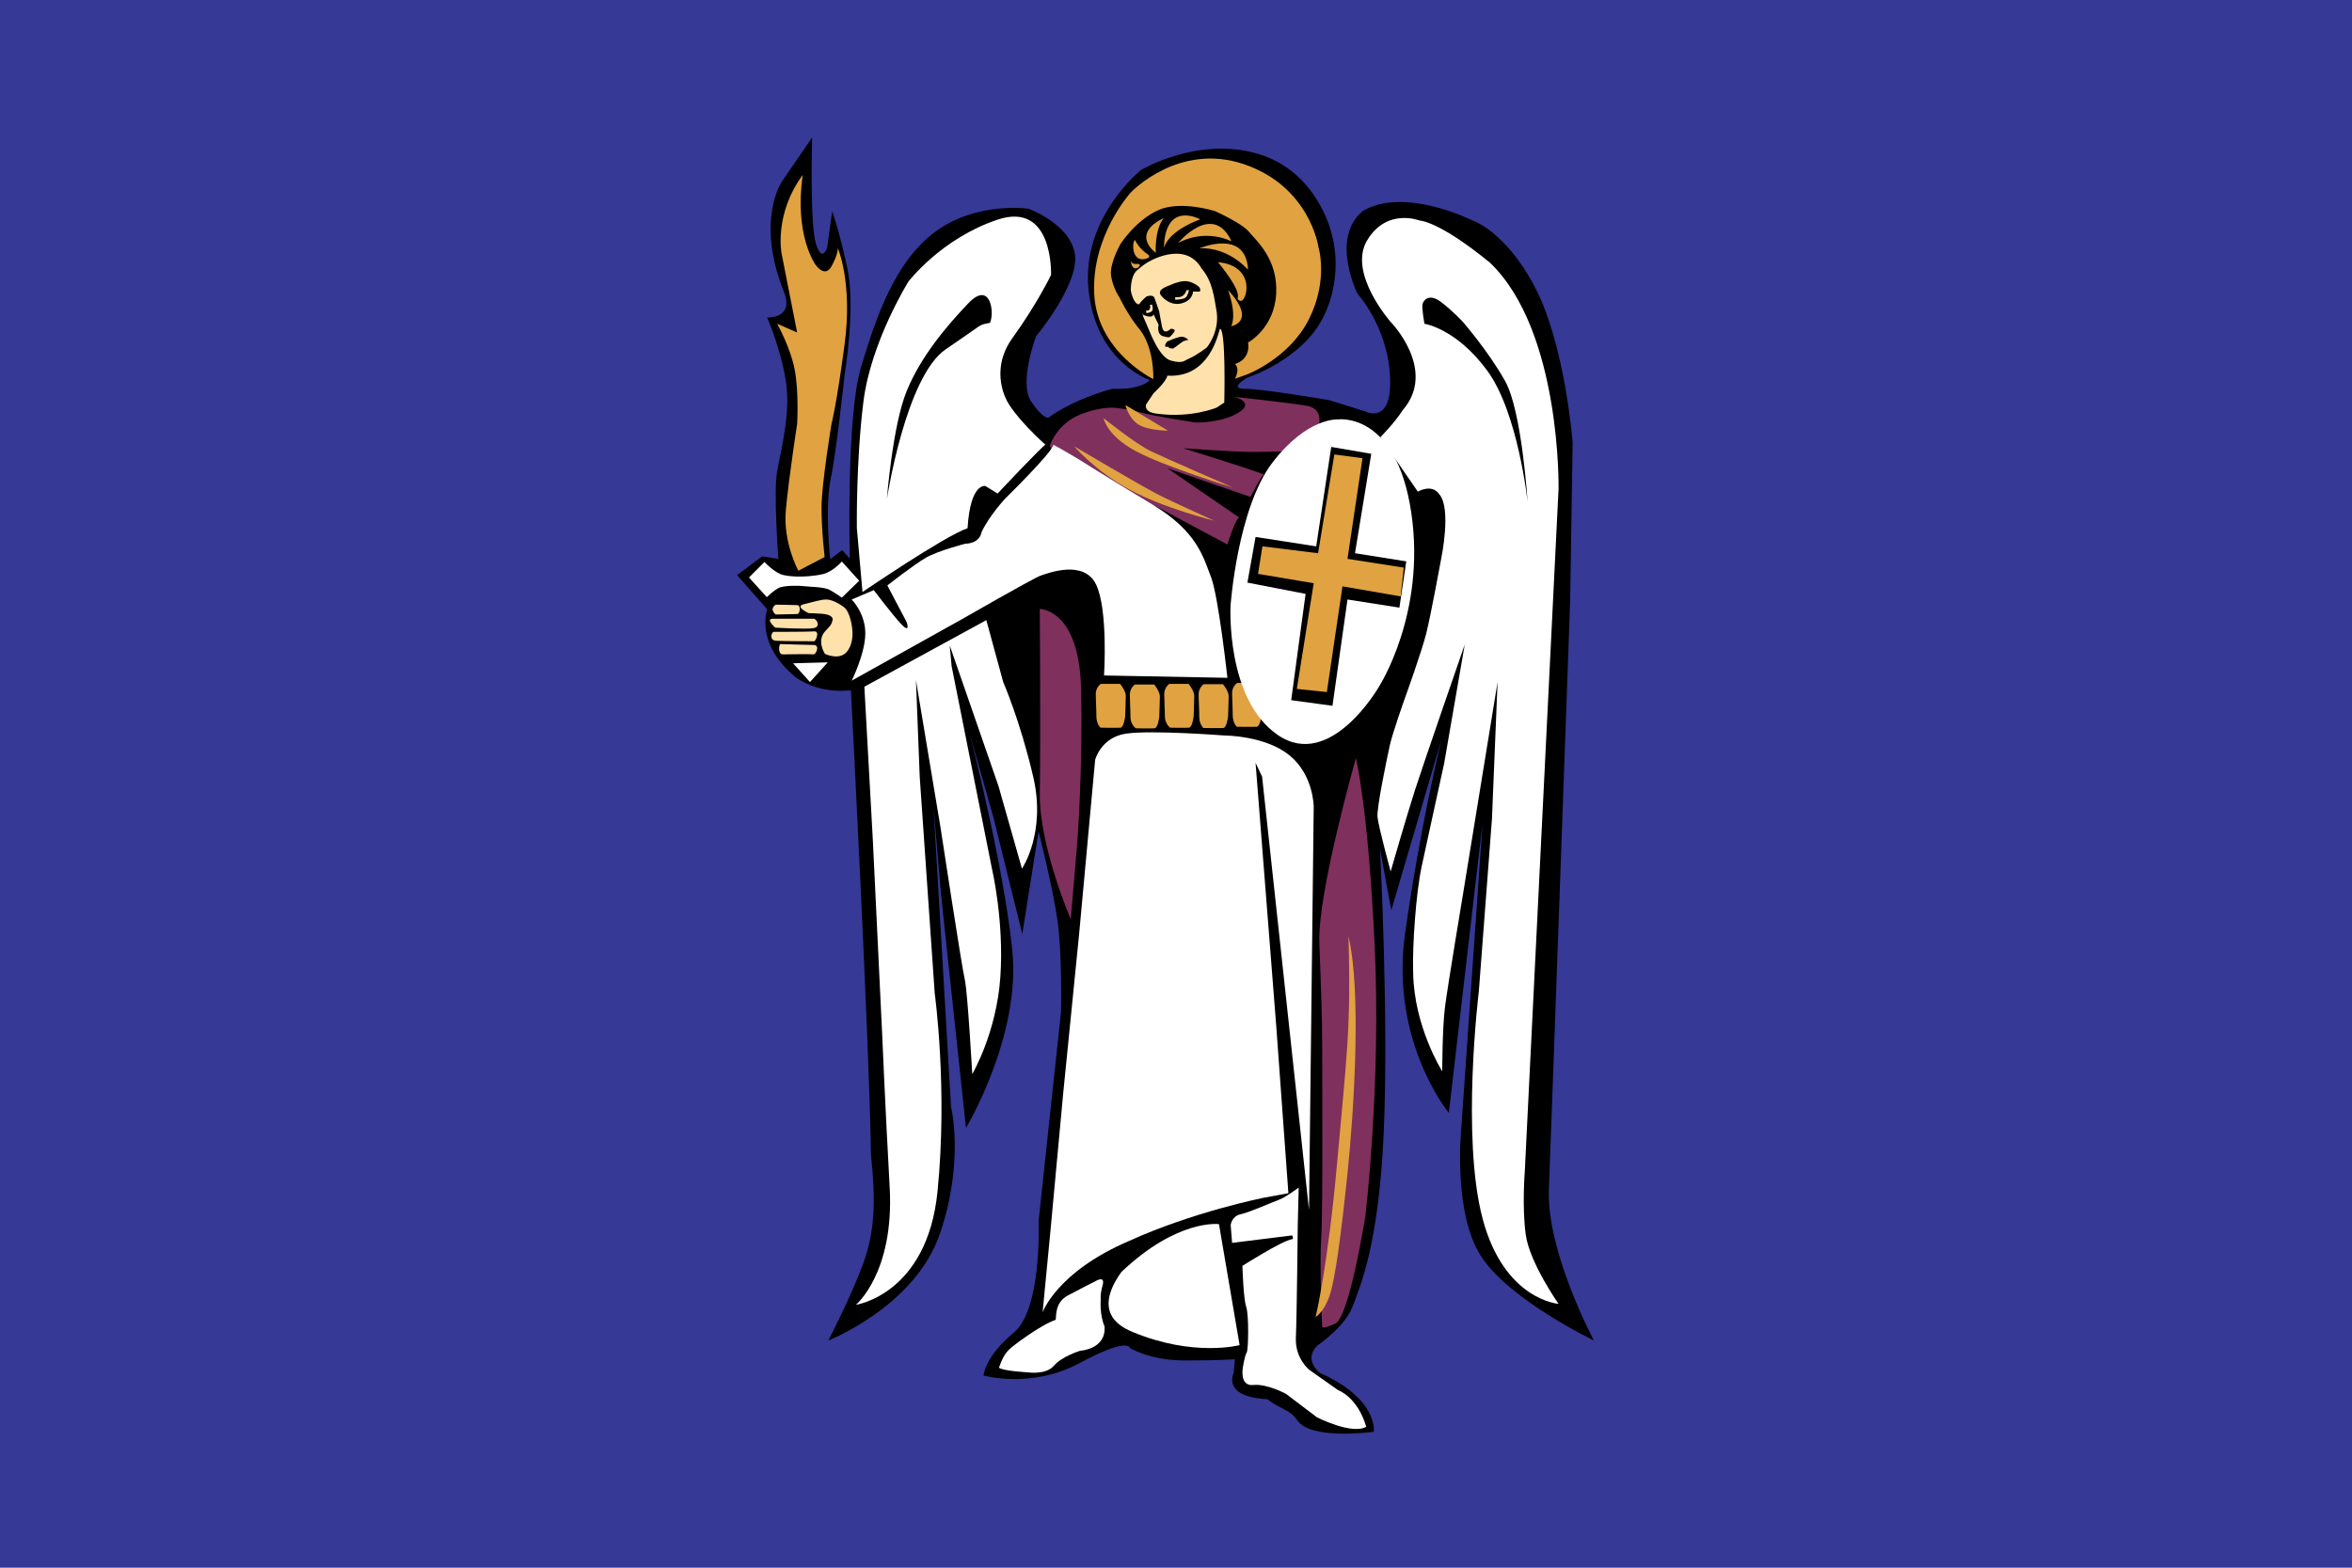
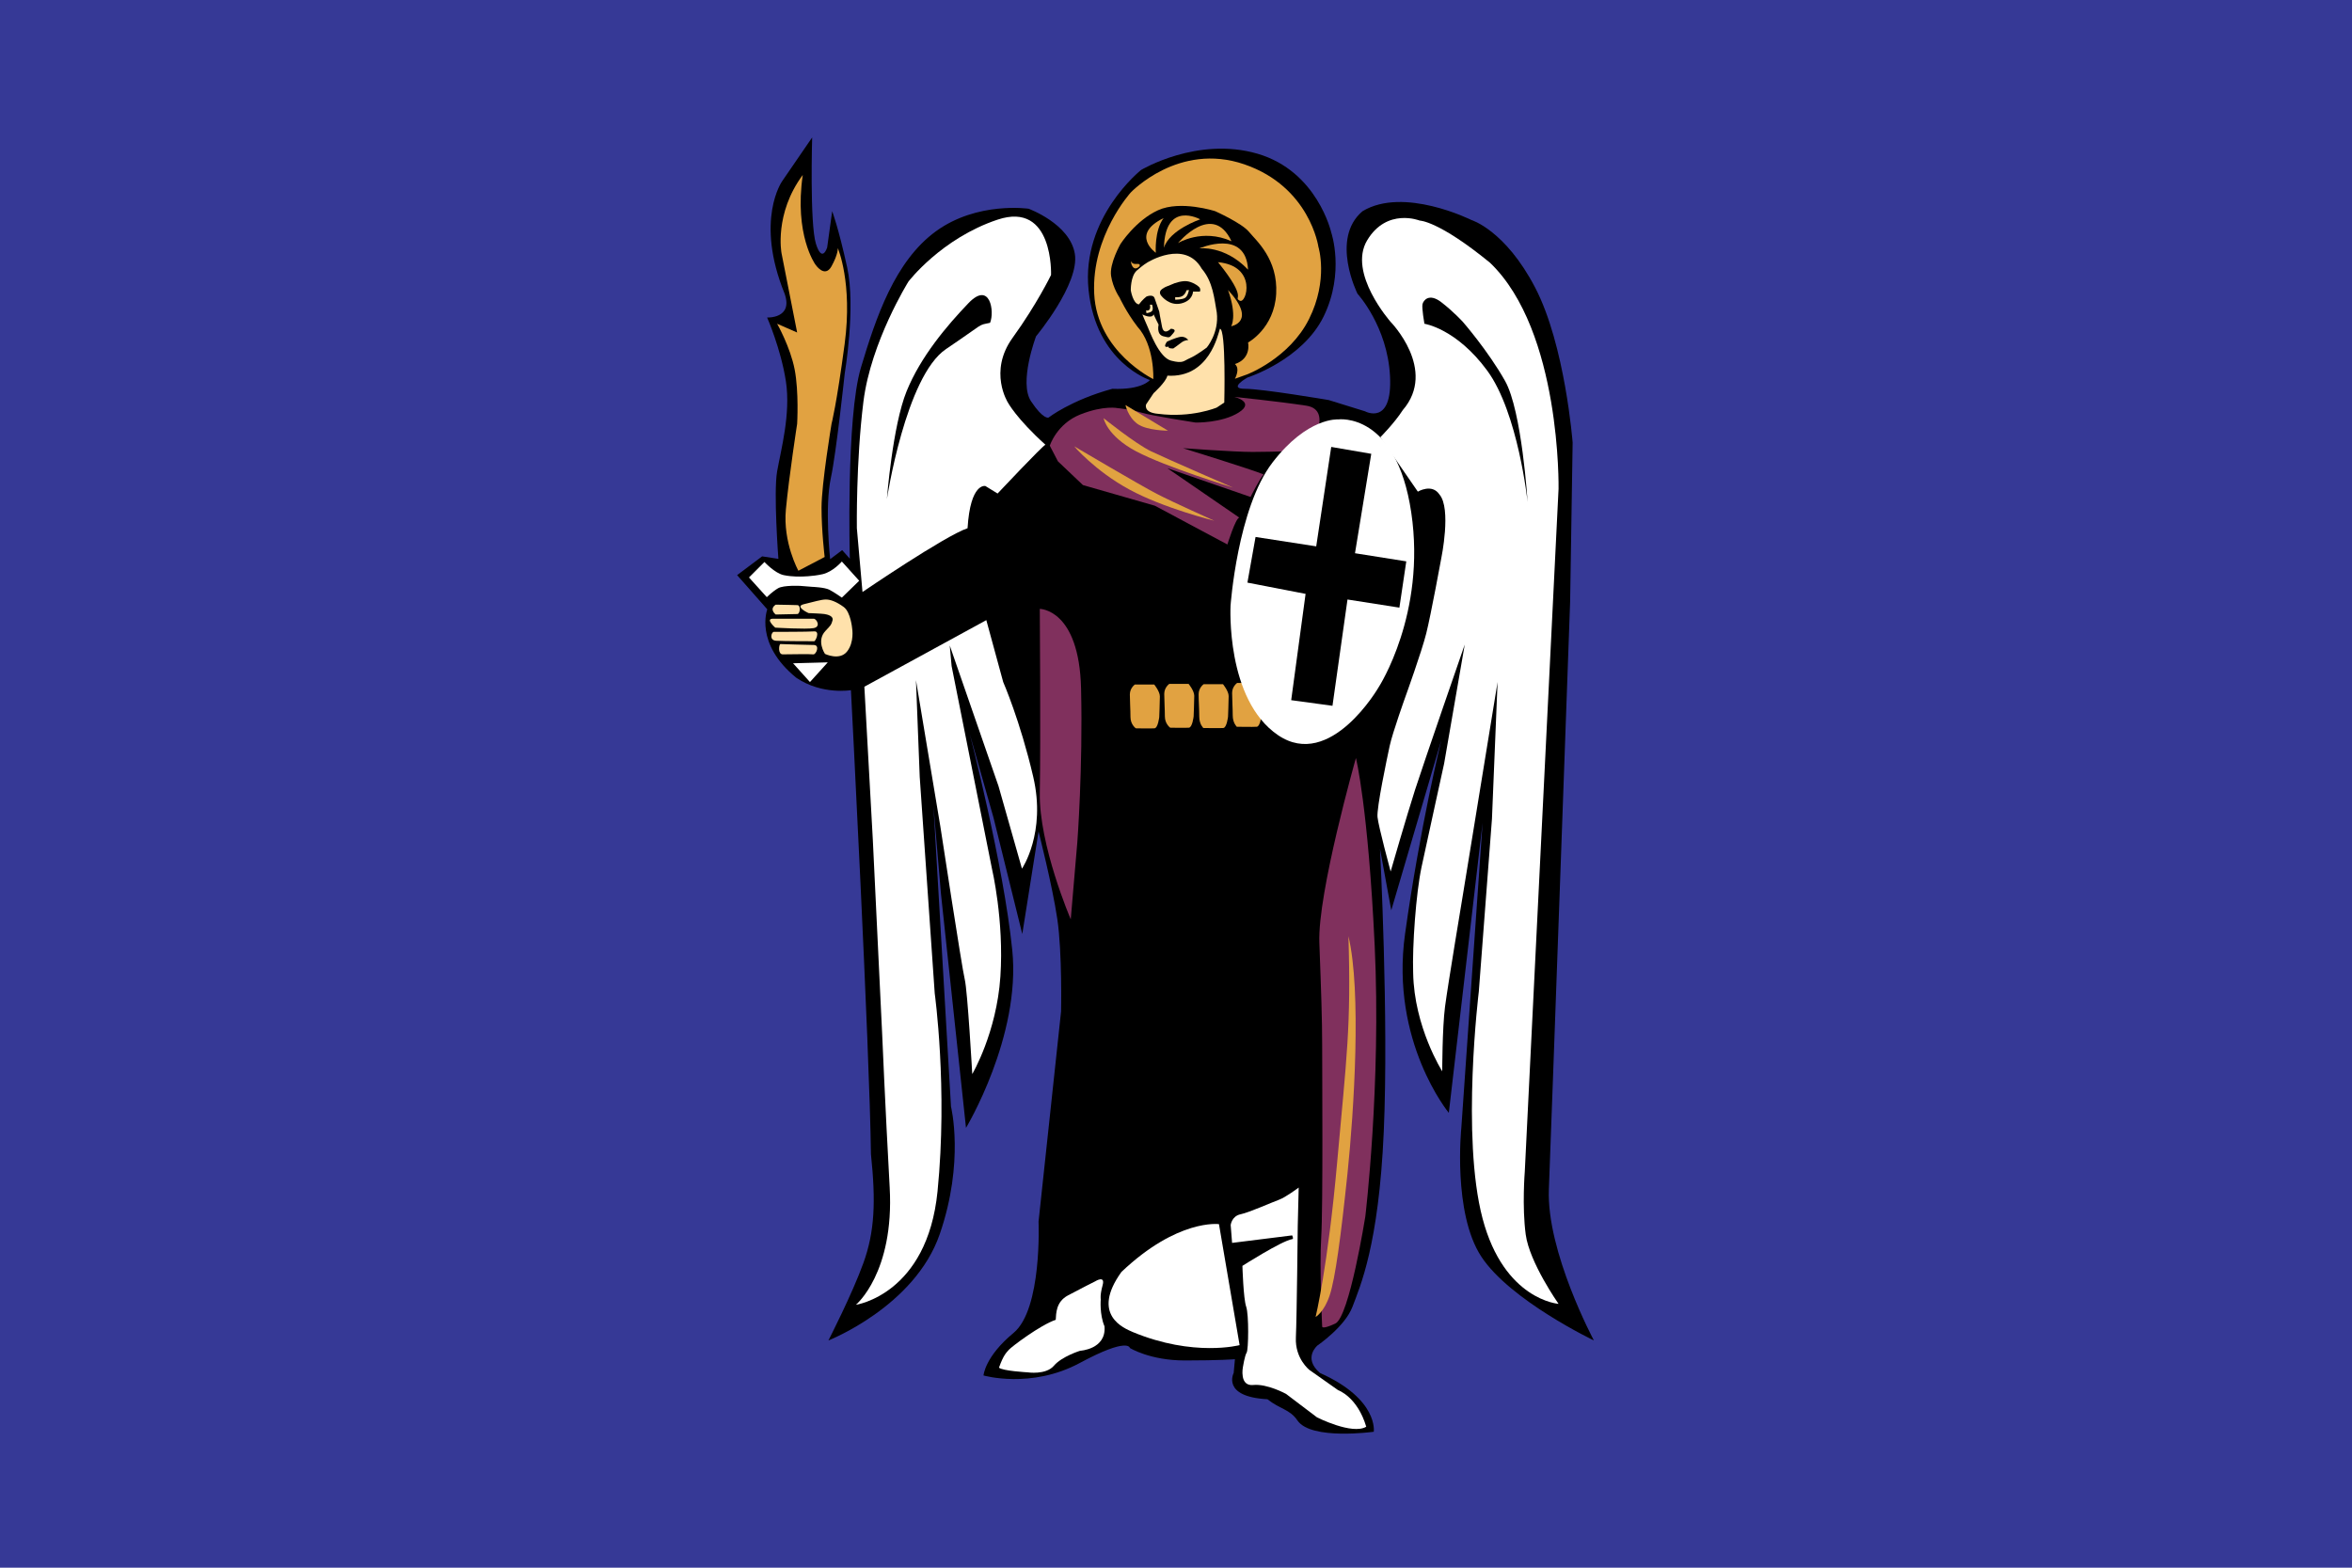
<svg xmlns="http://www.w3.org/2000/svg" version="1.1" width="470" height="313.33" id="svg2">
  <defs id="defs4">
    <marker markerUnits="strokeWidth" refX="10" refY="5" markerWidth="4" markerHeight="3" orient="auto" viewBox="0 0 10 10" id="ArrowStart">
      <path d="M 10,0 0,5 10,10 z" id="path2863" />
    </marker>
    <marker markerUnits="strokeWidth" refX="0" refY="5" markerWidth="4" markerHeight="3" orient="auto" viewBox="0 0 10 10" id="ArrowEnd">
      <path d="M 0,0 10,5 0,10 z" id="path2860" />
    </marker>
  </defs>
  <g transform="translate(131.638,20.845)" id="layer2" style="display:inline">
    <rect width="470" height="313.33" x="-131.638" y="-20.845" id="rect3116" style="fill:#363996;fill-opacity:1;stroke:none" />
    <g id="g3953">
      <path d="m 94.139,248.569 c 0,0 -0.249,-2.249 -9.996,2.999 -9.749,5.249 -19.246,2.5 -19.246,2.5 0,0 0.25,-3.75 5.999,-8.499 5.749,-4.749 4.999,-22.245 4.999,-22.245 l 4.498,-41.99 c 0,0 0.253,-11.748 -0.749,-18.496 -0.999,-6.749 -3.749,-17.496 -3.749,-17.496 l -3.25,20.495 -5.747,-23.244 -4.749,-16.746 c 0,0 6.747,25.994 8.498,43.24 1.749,17.245 -9.248,35.492 -9.248,35.492 l -5,-46.74 -1.499,-17.497 3.499,59.987 c 0,0 2.749,10.998 -2.249,25.495 -4.999,14.496 -22.245,21.245 -22.245,21.245 0,0 4.749,-9.249 6.997,-15.498 2.25,-6.247 2.5,-12.248 1.5,-21.745 -0.25,-20.994 -3.999,-92.729 -3.999,-92.729 0,0 -5.749,1.001 -10.904,-2.467 -8.436,-6.844 -5.811,-13.685 -5.811,-13.685 l -6.03,-6.843 4.999,-3.749 3.25,0.5 c 0,0 -1.001,-13.248 -0.251,-17.496 0.75,-4.249 2.75,-11.498 1.75,-17.996 -1,-6.497 -3.749,-12.746 -3.749,-12.746 0,0 5.249,0.249 3.499,-4.75 -5.999,-14.746 -0.5,-22.494 -0.5,-22.494 l 5.999,-8.749 c 0,0 -0.5,17.246 0.75,21.246 1.25,3.999 2.25,0.749 2.25,0.749 l 1,-7.249 c 0,0 1.249,3.25 2.999,11.248 1.749,7.999 -0.5,21.246 -0.5,21.246 0,0 -1.677,15.805 -2.75,20.745 -1.28,5.905 -0.156,16.309 -0.156,16.309 l 2.406,-1.812 1.531,1.719 c 0,0 -0.781,-28.212 2.218,-38.21 3,-9.998 6.749,-21.245 14.997,-27.244 8.249,-5.999 18.495,-4.5 18.495,-4.5 0,0 8.249,3 9.248,8.999 1.001,5.999 -7.747,16.496 -7.747,16.496 0,0 -3.499,9.248 -1,12.996 2.499,3.75 3.5,3.25 3.5,3.25 0,0 4.497,-3.499 12.746,-5.749 5.999,0.25 7.497,-1.75 7.497,-1.75 0,0 -10.746,-3.499 -12.248,-17.995 -1.499,-14.498 10.499,-23.995 10.499,-23.995 0,0 11.248,-6.749 23.245,-3.249 11.998,3.499 14.746,15.746 14.746,15.746 0,0 2.75,7.997 -1.499,16.746 -4.25,8.748 -15.248,12.248 -15.248,12.248 0,0 -3.999,2.249 -0.499,2.249 3.499,0 16.745,2.25 16.745,2.25 l 7.249,2.249 c 0,0 5.5,2.999 4.999,-6.997 -0.499,-9.999 -6.497,-16.497 -6.497,-16.497 0,0 -5.5,-10.996 0.999,-16.496 8.249,-4.999 21.746,1.75 21.746,1.75 0,0 6.747,1.999 12.745,13.498 6,11.498 7.499,30.992 7.499,30.992 l -0.5,31.742 c 0,0 -3.749,104.978 -4.249,117.474 -0.501,12.498 8.998,30.244 8.998,30.244 0,0 -16.745,-7.999 -22.494,-16.747 -5.75,-8.748 -3.999,-25.742 -3.999,-25.742 l 4.249,-60.987 -6.749,57.986 c 0,0 -11.748,-14.246 -8.748,-35.741 2.999,-21.495 7.247,-38.74 7.247,-38.74 l -9.998,33.991 -2.25,-12.248 c 0,0 1.75,33.742 0.75,56.489 -0.999,22.744 -4.749,30.992 -6.249,34.991 -1.499,3.999 -6.997,7.747 -6.997,7.747 0,0 -3,2.501 0.499,5.499 11.749,5.25 10.748,11.748 10.748,11.748 0,0 -12.496,1.751 -15.246,-2.249 -1.499,-2.249 -3.499,-2.249 -5.999,-4.249 -9.246,-0.5 -6.747,-5.25 -6.747,-5.25 l 0.25,-2.749 c 0,0 -3,0.25 -9.999,0.25 -6.999,0 -10.998,-2.499 -10.998,-2.499 z" id="path2875" style="fill:#000000;fill-rule:evenodd;stroke:none" />
      <path d="m 111.949,223.824 4.124,24.181 c 0,0 -9.186,2.439 -21.371,-2.623 -1.686,-0.75 -8.435,-3.375 -2.25,-11.999 11.249,-10.685 19.498,-9.56 19.498,-9.56 z" id="path2877" style="fill:#ffffff;fill-rule:evenodd;stroke:none" />
      <path d="m 81.766,238.07 c -2.436,1.312 -2.342,3.656 -2.436,4.875 -3.092,1.03 -8.904,5.435 -9.373,5.999 -0.468,0.562 -1.032,0.936 -1.969,3.56 0.656,0.657 5.718,0.939 5.718,0.939 0,0 3.655,0.561 5.25,-1.312 1.591,-1.874 5.247,-3 5.247,-3 0,0 5.249,-0.28 4.874,-4.874 -1.031,-2.436 -0.75,-5.435 -0.75,-5.435 0,0 -0.188,-0.751 0.375,-2.812 0.562,-2.062 -1.499,-0.75 -1.499,-0.75 0,0 -3,1.499 -5.438,2.811 z" id="path2879" style="fill:#ffffff;fill-rule:evenodd;stroke:none" />
      <path d="m 114.572,227.572 11.998,-1.5 c 0,0 0.374,0.75 0,0.75 -2.156,0.376 -9.936,5.343 -9.936,5.343 0,0 0.189,6.561 0.75,8.155 0.562,1.594 0.469,8.624 0.094,9.186 -0.375,0.561 -0.749,2.906 -0.749,2.906 0,0 -0.75,3.841 2.061,3.56 2.811,-0.281 6.561,1.781 6.561,1.781 l 6.186,4.686 c 0,0 7.029,3.562 9.841,1.875 -1.78,-5.999 -5.624,-7.31 -5.624,-7.31 l -5.719,-4.031 c 0,0 -2.904,-2.25 -2.717,-6.469 0.188,-4.216 0.376,-22.4 0.376,-22.4 l 0.186,-7.591 c 0,0 -2.623,1.968 -3.936,2.436 -1.311,0.469 -5.905,2.53 -7.686,2.906 -1.781,0.374 -1.968,2.155 -1.968,2.155 l 0.281,3.561 z" id="path2881" style="fill:#ffffff;fill-rule:evenodd;stroke:none" />
-       <path d="m 93.389,125.784 c -5.061,0.75 -6.185,5.247 -6.185,5.247 l -3.188,34.68 -3.186,31.869 -2.625,28.305 -1.499,15.56 c 0,0 2.811,-8.061 17.245,-14.246 12.748,-5.811 26.806,-8.624 26.806,-8.624 l 5.062,-0.938 -2.438,-33.555 -4.124,-52.487 1.311,2.811 9.374,86.605 0.938,-80.605 c 0,0 0,-6.375 -4.874,-10.312 -4.874,-3.935 -12.935,-3.935 -12.935,-3.935 0,0 -14.623,-1.126 -19.684,-0.375 z" id="path2883" style="fill:#ffffff;fill-rule:evenodd;stroke:none" />
      <path d="m 139.317,130.657 c 0,0 2.438,9.749 3.749,37.491 1.311,27.745 -1.876,54.176 -1.876,54.176 0,0 -3.186,20.056 -5.996,21.37 -2.814,1.311 -2.625,0.561 -2.625,0.561 0,0 -0.562,-11.809 -0.189,-17.808 0.375,-5.999 0.189,-33.367 0.189,-38.43 0,-5.061 -0.189,-10.496 -0.562,-20.433 -0.375,-9.935 7.311,-36.929 7.311,-36.929 z" id="path2885" style="fill:#80305d;fill-opacity:1;fill-rule:evenodd;stroke:none" />
      <path d="m 137.817,166.274 c 2.624,10.873 1.124,34.866 -0.188,47.428 -1.314,12.56 -2.436,20.996 -3.562,24.369 -1.125,3.375 -2.811,4.311 -2.811,4.311 0,0 2.438,-9.934 4.311,-30.929 1.875,-20.996 2.812,-26.995 2.25,-45.179 z" id="path2887" style="fill:#e1a241;fill-opacity:1;fill-rule:evenodd;stroke:none" />
      <path d="m 26.842,111.724 6.936,-0.186 -3.562,3.936 -3.374,-3.75 z" id="path2889" style="fill:#ffffff;fill-rule:evenodd;stroke:none" />
      <path d="m 39.401,239.944 c 0,0 14.248,-2.06 16.31,-22.68 2.061,-20.62 -0.562,-39.554 -0.562,-39.554 l -3,-43.304 -0.75,-19.309 4.874,29.244 c 0,0 4.312,28.306 4.874,30.556 0.562,2.249 1.501,18.933 1.501,18.933 0,0 4.872,-8.248 5.622,-19.494 0.751,-11.25 -1.686,-21.559 -1.686,-21.559 l -8.061,-40.49 -0.374,-4.124 9.746,28.117 4.686,16.496 c 0,0 4.874,-7.124 2.25,-18.371 -2.624,-11.246 -5.999,-18.933 -5.999,-18.933 l -3.374,-12.373 -24.37,13.31 1.688,30.555 1.875,38.991 c 0,0 0.562,13.496 1.499,30.556 0.938,17.058 -6.749,23.43 -6.749,23.43 z" id="path2891" style="fill:#ffffff;fill-rule:evenodd;stroke:none" />
      <path d="m 76.144,100.853 c 0,0 7.872,0 8.248,15.932 0.376,15.934 -0.75,30.742 -0.75,30.742 l -1.312,15.373 c 0,0 -6.374,-14.809 -6.185,-25.308 0.188,-10.496 0,-36.74 0,-36.74 z" id="path2893" style="fill:#80305d;fill-opacity:1;fill-rule:evenodd;stroke:none" />
      <path d="m 18.032,94.571 3.092,-3.092 c 0,0 2.062,2.25 3.842,2.624 1.78,0.375 3.563,0.282 3.563,0.282 0,0 2.155,0 4.218,-0.47 2.061,-0.469 3.842,-2.53 3.842,-2.53 l 3.467,3.844 -3.467,3.373 c 0,0 -1.594,-1.124 -2.53,-1.593 -0.938,-0.469 -3.375,-0.562 -3.375,-0.562 l -2.342,-0.188 c 0,0 -3.375,-0.188 -4.5,0.469 -1.124,0.655 -2.249,1.781 -2.249,1.781 l -3.561,-3.938 z" id="path2895" style="fill:#ffffff;fill-rule:evenodd;stroke:none" />
      <path d="m 23.375,100.007 c -1.406,0.938 0,1.969 0,1.969 0,0 3.749,-0.094 4.311,-0.094 0.562,0 0.749,-1.781 0,-1.781 -0.751,0 -2.531,-0.094 -4.311,-0.094 z" id="path2897" style="fill:#ffe1ab;fill-rule:evenodd;stroke:none" />
      <path d="m 22.811,102.82 c -1.592,0 0.469,1.781 0.469,1.781 0,0 6.186,0.375 7.686,0.094 1.5,-0.282 0.562,-1.875 0,-1.875 -0.562,0 -6.561,0 -8.155,0 z" id="path2899" style="fill:#ffe1ab;fill-rule:evenodd;stroke:none" />
      <path d="m 23,105.444 c -0.469,0 -1.031,1.688 0.468,1.781 1.5,0.094 7.311,0.094 7.593,0.094 0.281,0 1.219,-2.061 0,-1.969 -1.219,0.094 -7.593,0.094 -8.06,0.094 z" id="path2901" style="fill:#ffe1ab;fill-rule:evenodd;stroke:none" />
      <path d="m 24.311,107.882 c -0.28,0 -0.562,2.061 0.469,2.061 1.031,0 5.53,-0.094 6.093,0 0.562,0.094 1.406,-1.876 0.094,-1.876 -1.312,0 -6.374,-0.185 -6.655,-0.185 z" id="path2903" style="fill:#ffe1ab;fill-rule:evenodd;stroke:none" />
      <path d="m 28.997,99.915 c -1.968,0.469 0.938,1.78 0.938,1.78 0,0 2.625,0.094 3.188,0.188 0.562,0.094 1.874,0.375 1.593,1.311 -0.281,0.938 -0.281,0.845 -1.405,2.064 -1.875,1.968 -0.094,4.593 -0.094,4.593 0,0 2.905,1.405 4.405,-0.469 1.499,-1.875 1.031,-4.593 1.031,-4.593 0,0 -0.281,-3.281 -1.688,-4.312 -1.406,-1.03 -2.624,-1.499 -3.561,-1.499 -0.938,0 -2.438,0.469 -4.406,0.938 z" id="path2905" style="fill:#ffe1ab;fill-rule:evenodd;stroke:none" />
      <path d="m 95.14,115.974 3.874,0 c 0,0 1.124,1.374 1.124,2.374 0,1 -0.124,4.124 -0.124,4.124 0,0 -0.25,2.188 -0.938,2.249 -0.688,0.064 -3.75,0 -3.75,0 0,0 -1.062,-0.749 -1.062,-2.249 0,-1.499 -0.125,-3.186 -0.125,-4.499 0,-1.312 1.001,-1.999 1.001,-1.999 z" id="path2907" style="fill:#e1a241;fill-opacity:1;fill-rule:evenodd;stroke:none" />
      <path d="m 102.012,115.849 3.874,0 c 0,0 1.125,1.375 1.125,2.374 0,1 -0.125,4.125 -0.125,4.125 0,0 -0.25,2.188 -0.938,2.249 -0.686,0.062 -3.749,0 -3.749,0 0,0 -1.062,-0.75 -1.062,-2.249 0,-1.5 -0.125,-3.188 -0.125,-4.499 0,-1.312 1,-2 1,-2 z" id="path2909" style="fill:#e1a241;fill-opacity:1;fill-rule:evenodd;stroke:none" />
-       <path d="m 88.327,115.849 3.875,0 c 0,0 1.124,1.375 1.124,2.374 0,1 -0.124,4.125 -0.124,4.125 0,0 -0.25,2.188 -0.938,2.249 -0.688,0.062 -3.999,0 -3.999,0 0,0 -0.812,-0.75 -0.812,-2.249 0,-1.5 -0.125,-3.188 -0.125,-4.499 0,-1.312 0.999,-2 0.999,-2 z" id="path2911" style="fill:#e1a241;fill-opacity:1;fill-rule:evenodd;stroke:none" />
      <path d="m 108.885,115.91 3.874,0 c 0,0 1.126,1.375 1.126,2.375 0,1 -0.125,4.124 -0.125,4.124 0,0 -0.25,2.188 -0.938,2.25 -0.688,0.061 -4,0 -4,0 0,0 -0.811,-0.749 -0.811,-2.25 0,-1.5 -0.126,-3.186 -0.126,-4.499 0,-1.312 1,-2 1,-2 z" id="path2913" style="fill:#e1a241;fill-opacity:1;fill-rule:evenodd;stroke:none" />
      <path d="m 115.571,115.661 3.875,0 c 0,0 1.124,1.374 1.124,2.374 0,1.001 -0.125,4.124 -0.125,4.124 0,0 -0.249,2.188 -0.938,2.25 -0.686,0.062 -3.999,0 -3.999,0 0,0 -0.811,-0.75 -0.811,-2.25 0,-1.499 -0.125,-3.186 -0.125,-4.499 0,-1.312 0.999,-1.999 0.999,-1.999 z" id="path2915" style="fill:#e1a241;fill-opacity:1;fill-rule:evenodd;stroke:none" />
      <path d="m 40.714,97.478 c 0,0 16.496,-11.248 20.995,-12.748 0.564,-9.185 3.561,-8.435 3.561,-8.435 l 2.438,1.499 c 0,0 8.999,-9.56 9.561,-9.748 -5.811,-5.249 -7.499,-8.435 -7.499,-8.435 0,0 -3.936,-6.186 0.938,-12.935 4.874,-6.749 7.684,-12.56 7.684,-12.56 0,0 0.565,-14.809 -10.684,-11.06 -11.246,3.75 -17.808,12.373 -17.808,12.373 0,0 -7.499,11.998 -8.999,23.995 -1.5,11.998 -1.312,25.306 -1.312,25.306 l 1.125,12.748 z" id="path2917" style="fill:#ffffff;fill-rule:evenodd;stroke:none" />
      <path d="m 45.587,78.92 c 0,0 3.75,-24.558 11.811,-29.994 8.06,-5.436 6.185,-4.686 8.809,-5.25 0.938,-2.249 0,-8.435 -4.311,-3.936 -4.311,4.5 -9.56,10.685 -12.371,17.621 -2.812,6.936 -3.938,21.559 -3.938,21.559 z" id="path2919" style="fill:#000000;fill-rule:evenodd;stroke:none" />
      <path d="m 98.826,54.924 c 0,0 -11.249,-5.435 -11.81,-17.059 -0.562,-11.621 7.31,-20.245 7.31,-20.245 0,0 9.561,-10.123 22.684,-5.624 13.121,4.499 14.809,16.496 14.809,16.496 0,0 2.061,6.561 -1.875,14.435 -3.936,7.872 -12.373,11.06 -12.373,11.06 l -2.436,0.875 c 0,0 1.124,-2 0,-2.938 3.374,-1.125 2.625,-4.311 2.625,-4.311 0,0 5.247,-2.811 5.622,-9.749 0.375,-6.935 -3.999,-10.623 -5.436,-12.371 -1.436,-1.75 -6.747,-4.125 -6.747,-4.125 0,0 -6.936,-2.249 -11.435,-0.188 -4.5,2.062 -7.499,6.749 -7.499,6.749 0,0 -2.25,3.938 -1.874,6.374 0.374,2.438 1.686,4.312 1.686,4.312 0,0 1.311,2.874 3.561,5.81 3.499,3.812 3.188,10.498 3.188,10.498 z" id="path2921" style="fill:#e1a241;fill-opacity:1;fill-rule:evenodd;stroke:none" />
      <path d="m 78.142,68.234 c 0,0 1.375,-4.374 6.124,-6.249 4.75,-1.874 7.499,-1.249 7.499,-1.249 0,0 2.625,0.249 4.624,0.875 2,0.624 10.872,1.999 10.872,1.999 0,0 5.249,0.125 8.623,-1.999 3.375,-2.125 -0.874,-3.125 -0.874,-3.125 0,0 8.623,0.874 14.373,1.75 5.747,0.875 0.374,8.998 0.374,8.998 0,0 -7.372,0.25 -11.123,0.25 -3.749,0 -13.871,-0.75 -13.871,-0.75 0,0 13.746,4.249 16.12,5.249 -0.75,0.75 -2.624,4.499 -2.624,4.499 L 101.637,72.733 c 0,0 12.748,8.749 14.371,9.874 -0.75,0.125 -2.374,5.374 -2.374,5.374 l -14.498,-7.749 -14.37,-4.124 -5.001,-4.749 -1.624,-3.125 z" id="path2923" style="fill:#80305d;fill-opacity:1;fill-rule:evenodd;stroke:none" />
      <path d="m 135.755,62.985 c 0,0 11.623,-1.625 14.621,18.62 3.001,20.246 -6.497,34.867 -6.497,34.867 0,0 -9.623,16.747 -20.121,9.623 -10.498,-7.122 -9.496,-25.867 -9.496,-25.867 0,0 1.373,-19.496 8.373,-28.619 6.997,-9.124 13.121,-8.624 13.121,-8.624 z" id="path2925" style="fill:#ffffff;fill-rule:evenodd;stroke:none" />
      <path d="m 134.38,68.484 8,1.375 -3.25,19.87 10.248,1.625 -1.375,9.248 -10.373,-1.624 -3,21.245 -8.249,-1.125 2.875,-21.246 -11.623,-2.249 1.625,-9.124 12.123,1.875 2.999,-19.87 z" id="path2927" style="fill:#000000;fill-rule:evenodd;stroke:none" />
-       <path d="m 135.005,69.984 5.624,0.75 -2.999,20.12 11.248,1.75 -0.625,5.749 -11.624,-2 -3.123,21.121 -6,-0.625 3.375,-21.121 -11.123,-1.875 0.875,-5.499 11.121,1.375 3.25,-19.745 z" id="path2929" style="fill:#e1a241;fill-opacity:1;fill-rule:evenodd;stroke:none" />
      <path d="m 112.135,44.864 c -0.375,1.125 -2.124,9.873 -10.498,9.373 -0.25,1.25 -2.75,3.5 -2.75,3.5 l -1.499,2.249 c 0,0 -0.625,1.625 2.375,1.875 6.748,0.875 11.746,-1.25 11.746,-1.25 l 1.5,-0.999 c 0,0 0.375,-14.748 -0.875,-14.748 z" id="path2931" style="fill:#ffe1ab;fill-rule:evenodd;stroke:none" />
      <path d="m 97.637,31.616 c 0,0 7.499,-4.686 10.873,1.25 2.25,2.625 2.501,5.999 3,8.749 0.501,4.061 -1.999,6.999 -1.999,6.999 0,0 -2.062,1.561 -3.374,2.124 -1.314,0.562 -1.314,1.124 -3.751,0.5 -2.436,-0.625 -4.31,-5.936 -4.685,-6.747 -0.375,-0.814 -1.062,-2.5 -1.062,-2.5 0,0 1.875,1 2.249,0 0.189,0.438 1.001,2.061 1.001,2.061 0,0 -0.5,1.938 0.936,2.312 1.438,0.375 1.188,0.25 2,-0.625 0.811,-0.875 -0.499,-0.875 -0.499,-0.875 0,0 -1.375,1.438 -1.751,-0.374 -0.375,-1.812 -0.561,-3.062 -0.561,-3.062 0,0 -0.625,-1.811 -0.938,-2.686 -0.314,-0.876 -1.624,-0.312 -1.624,-0.312 0,0 -0.751,0.561 -1.501,1.561 -1.188,-0.125 -1.625,-2.811 -1.625,-2.811 0,0 -0.062,-2.812 1.186,-3.938 1.251,-1.124 2.125,-1.625 2.125,-1.625 z" id="path2933" style="fill:#ffe1ab;fill-rule:evenodd;stroke:none" />
      <path d="m 100.575,36.929 c -0.874,0.624 -0.125,1.374 -0.125,1.374 0,0 1.562,2.062 3.936,1.501 2.376,-0.564 2.376,-2.375 2.376,-2.375 l 1.375,0 c 0,0 0.249,-0.5 -0.189,-0.938 -0.436,-0.438 -1.438,-1 -2.374,-1.125 -0.938,-0.125 -2.438,0.312 -3.189,0.688 -0.749,0.375 -0.936,0.25 -1.811,0.875 z" id="path2935" style="fill:#000000;fill-rule:evenodd;stroke:none" />
      <path d="m 103.2,38.553 0,0.5 c 0,0 1.438,0 2,-0.375 0.561,-0.375 0.749,-1.561 0.749,-1.561 l -0.5,0.062 c 0,0 -0.125,0.624 -0.686,1.061 -0.562,0.438 -1.562,0.312 -1.562,0.312 z" id="path2937" style="fill:#ffe1ab;fill-rule:evenodd;stroke:none" />
      <path d="m 101.887,48.426 c -0.188,0.438 0.938,0.375 0.938,0.375 0,0 1,-0.688 1.625,-1.188 0.625,-0.5 1.375,-0.5 1.375,-0.5 0,0 -0.625,-0.812 -1.625,-0.625 -1,0.188 -2.624,0.938 -2.624,0.938 0,0 -1.064,1.375 0.311,1 z" id="path2939" style="fill:#000000;fill-rule:evenodd;stroke:none" />
      <path d="m 97.389,41.178 0.064,0.562 c 0,0 0.811,-0.062 1.123,-0.438 0.312,-0.375 0,-1.25 0,-1.25 l -0.438,0 c 0,0 0.189,0.562 -0.061,0.938 -0.251,0.375 -0.688,0.188 -0.688,0.188 z" id="path2941" style="fill:#ffe1ab;fill-rule:evenodd;stroke:none" />
      <path d="m 93.265,60.111 c 0,0 0.5,2.374 2.374,3.749 1.874,1.375 6.124,1.375 6.124,1.375 l -8.498,-5.124 z" id="path2943" style="fill:#e1a241;fill-opacity:1;fill-rule:evenodd;stroke:none" />
      <path d="m 88.891,62.735 c 0,0 0.624,3.5 6.497,6.624 5.875,3.124 19.37,7.249 19.37,7.249 0,0 -13.246,-5.749 -16.37,-7.249 -3.125,-1.5 -9.498,-6.624 -9.498,-6.624 z" id="path2945" style="fill:#e1a241;fill-opacity:1;fill-rule:evenodd;stroke:none" />
      <path d="m 83.016,68.359 c 0,0 4.125,4.875 10.998,8.623 6.874,3.75 16.998,6.25 16.998,6.25 0,0 -8.124,-3.625 -11.499,-5.375 -3.374,-1.749 -16.496,-9.498 -16.496,-9.498 z" id="path2947" style="fill:#e1a241;fill-opacity:1;fill-rule:evenodd;stroke:none" />
-       <path d="m 38.559,98.978 c 0,0 2.717,2.717 2.717,6.749 0,4.029 -2.717,9.466 -2.717,9.466 l 22.026,-12.279 c 0,0 14.34,-8.249 15.746,-8.716 1.406,-0.469 8.623,-3.281 11.06,1.78 2.436,5.062 1.593,18.184 1.593,18.184 L 113.635,114.63 c 0,0 -1.783,-16.31 -3.281,-20.152 -1.499,-3.842 -2.717,-9.091 -11.623,-14.434 -8.904,-5.343 -15.277,-9.373 -15.277,-9.373 0,0 -3.186,-1.875 -4.593,-2.625 -0.188,1.5 -9.56,10.685 -9.56,10.685 0,0 -3.186,3.375 -4.781,6.749 -0.468,2.438 -3.28,2.344 -3.28,2.344 0,0 -5.435,1.405 -7.872,2.811 -2.438,1.406 -7.685,5.53 -7.685,5.53 0,0 3.186,6.093 3.655,6.936 0.469,0.843 0.844,2.625 -0.844,0.843 -1.688,-1.78 -5.53,-6.841 -5.53,-6.841 l -4.405,1.875 z" id="path2949" style="fill:#ffffff;fill-rule:evenodd;stroke:none" />
      <path d="m 144.191,66.547 7.499,10.873 c 0,0 2.81,-1.688 4.311,0.561 2.436,2.812 0.374,12.748 0.374,12.748 0,0 -2.061,11.248 -2.998,14.998 -0.939,3.748 -4.126,12.559 -4.126,12.559 0,0 -2.623,7.312 -3.186,9.935 -0.562,2.624 -2.624,12.373 -2.436,14.246 0.186,1.875 2.623,10.873 2.623,10.873 0,0 3.189,-11.059 4.874,-16.308 1.688,-5.25 9.936,-29.056 9.936,-29.056 l -4.124,23.806 c 0,0 -3.374,15.373 -4.499,20.62 -1.125,5.25 -1.875,15.935 -1.686,21.185 0.186,10.871 5.811,19.683 5.811,19.683 0,0 0,-8.624 0.561,-12.935 0.562,-4.311 3.562,-22.308 3.562,-22.308 l 6.936,-42.553 -1.125,27.369 -2.625,34.491 c 0,0 -3.562,29.056 0.75,45.365 4.311,16.309 15.185,17.059 15.185,17.059 0,0 -5.811,-8.248 -6.564,-13.873 -0.75,-5.624 -0.185,-12.559 -0.185,-12.559 l 4.124,-83.419 2.625,-53.05 c 0,0 0.561,-31.494 -13.686,-45.178 -10.309,-8.436 -14.059,-8.436 -14.059,-8.436 0,0 -6.561,-2.624 -10.498,3.938 -3.936,6.56 4.685,16.309 4.685,16.309 0,0 9.375,9.56 2.438,17.621 -1.688,2.624 -4.497,5.436 -4.497,5.436 z" id="path2951" style="fill:#ffffff;fill-rule:evenodd;stroke:none" />
      <path d="m 153.001,43.864 c 0,0 6.372,0.939 12.56,9.374 6.185,8.435 8.06,26.244 8.06,26.244 0,0 -1.126,-18.183 -4.499,-24.183 -3.374,-5.997 -8.435,-11.809 -8.435,-11.809 0,0 -1.875,-2.062 -4.312,-3.938 -2.436,-1.875 -3.563,-0.375 -3.749,0.375 -0.188,0.75 0.375,3.936 0.375,3.936 z" id="path2953" style="fill:#000000;fill-rule:evenodd;stroke:none" />
      <path d="m 94.39,31.367 c -0.126,0.25 0.374,2.311 1.688,1 0.311,-1 -1.25,0.125 -1.688,-1 z" id="path2955" style="fill:#e1a241;fill-opacity:1;fill-rule:evenodd;stroke:none" />
-       <path d="m 95.14,27.119 c 1.748,3.124 3.31,2.686 2.749,3.561 -3.438,1.5 -3.374,-3.125 -2.749,-3.561 z" id="path2957" style="fill:#e1a241;fill-opacity:1;fill-rule:evenodd;stroke:none" />
      <path d="m 100.887,22.744 c -6.749,3.312 -1.561,6.936 -1.561,6.936 0,0 -0.312,-4.436 1.561,-6.936 z" id="path2959" style="fill:#e1a241;fill-opacity:1;fill-rule:evenodd;stroke:none" />
      <path d="m 108.197,22.994 c 0,0 -6.122,2.062 -7.246,5.686 0.249,-9.56 7.246,-5.686 7.246,-5.686 z" id="path2961" style="fill:#e1a241;fill-opacity:1;fill-rule:evenodd;stroke:none" />
      <path d="m 103.761,27.742 c 0,0 6.936,-8.373 10.686,-0.374 -5.874,-2.625 -10.686,0.374 -10.686,0.374 z" id="path2963" style="fill:#e1a241;fill-opacity:1;fill-rule:evenodd;stroke:none" />
      <path d="m 108.011,28.805 c 0,0 5.061,-0.686 9.749,4.249 -0.438,-8.31 -9.749,-4.249 -9.749,-4.249 z" id="path2965" style="fill:#e1a241;fill-opacity:1;fill-rule:evenodd;stroke:none" />
      <path d="m 111.76,31.555 c 7.936,0.75 5.688,8.499 4.312,7.685 -1.375,-0.811 1.874,0 -4.312,-7.685 z" id="path2967" style="fill:#e1a241;fill-opacity:1;fill-rule:evenodd;stroke:none" />
      <path d="m 113.76,37.116 c 5.874,6.374 0.625,7.247 0.625,7.247 0,0 1.25,-1.936 -0.625,-7.247 z" id="path2969" style="fill:#e1a241;fill-opacity:1;fill-rule:evenodd;stroke:none" />
      <path d="m 28.78,14.121 c -5.75,7.747 -4.25,15.621 -4.25,15.621 l 3.125,15.871 -4,-1.75 c 0,0 2.625,4.625 3.5,9.124 0.875,4.499 0.5,10.873 0.5,10.873 0,0 -1.625,10.498 -2.25,17.121 -0.625,6.624 2.5,12.248 2.5,12.248 l 5.249,-2.75 c 0,0 -0.625,-5.124 -0.625,-9.873 0,-4.749 2,-16.746 2,-16.746 0,0 0.999,-3.749 2.624,-15.998 1.624,-12.246 -1.375,-19.12 -1.375,-19.12 0,0 0.125,1.125 -1.249,3.625 -1.375,2.499 -3.25,-0.375 -3.25,-0.375 0,0 -4.249,-5.874 -2.499,-17.871 z" id="path2971" style="fill:#e1a241;fill-opacity:1;fill-rule:evenodd;stroke:none" />
    </g>
  </g>
</svg>